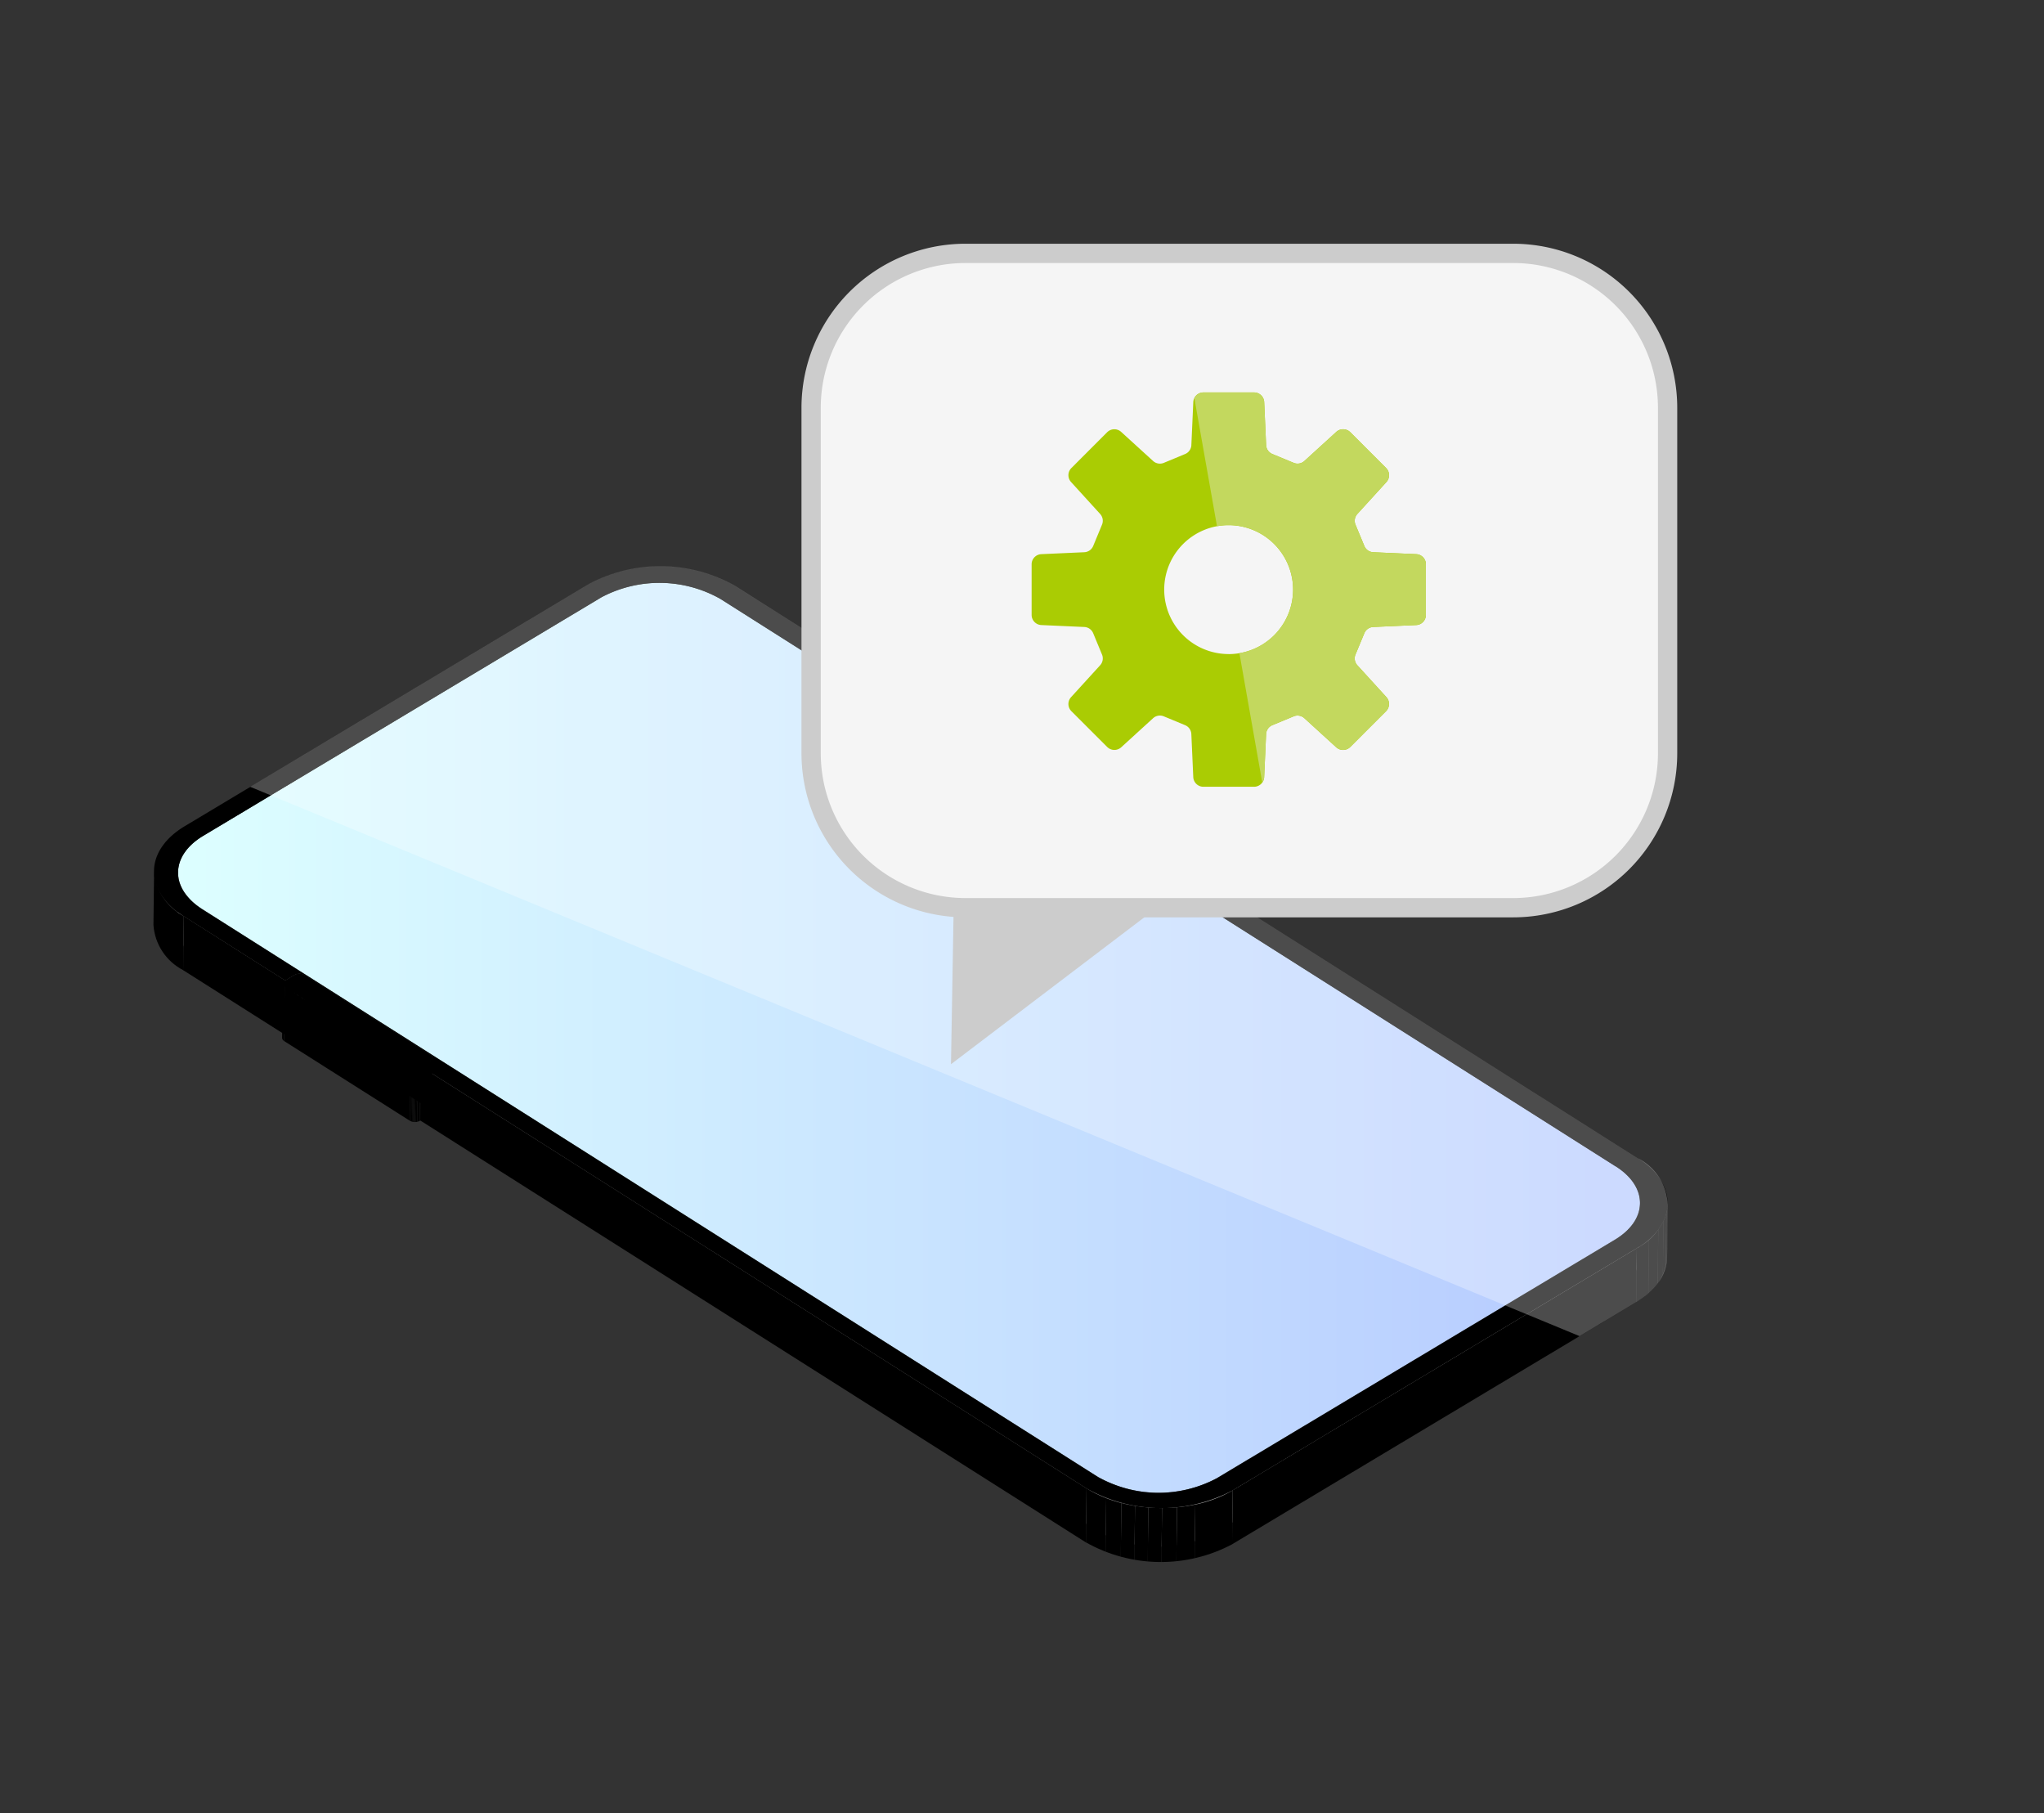
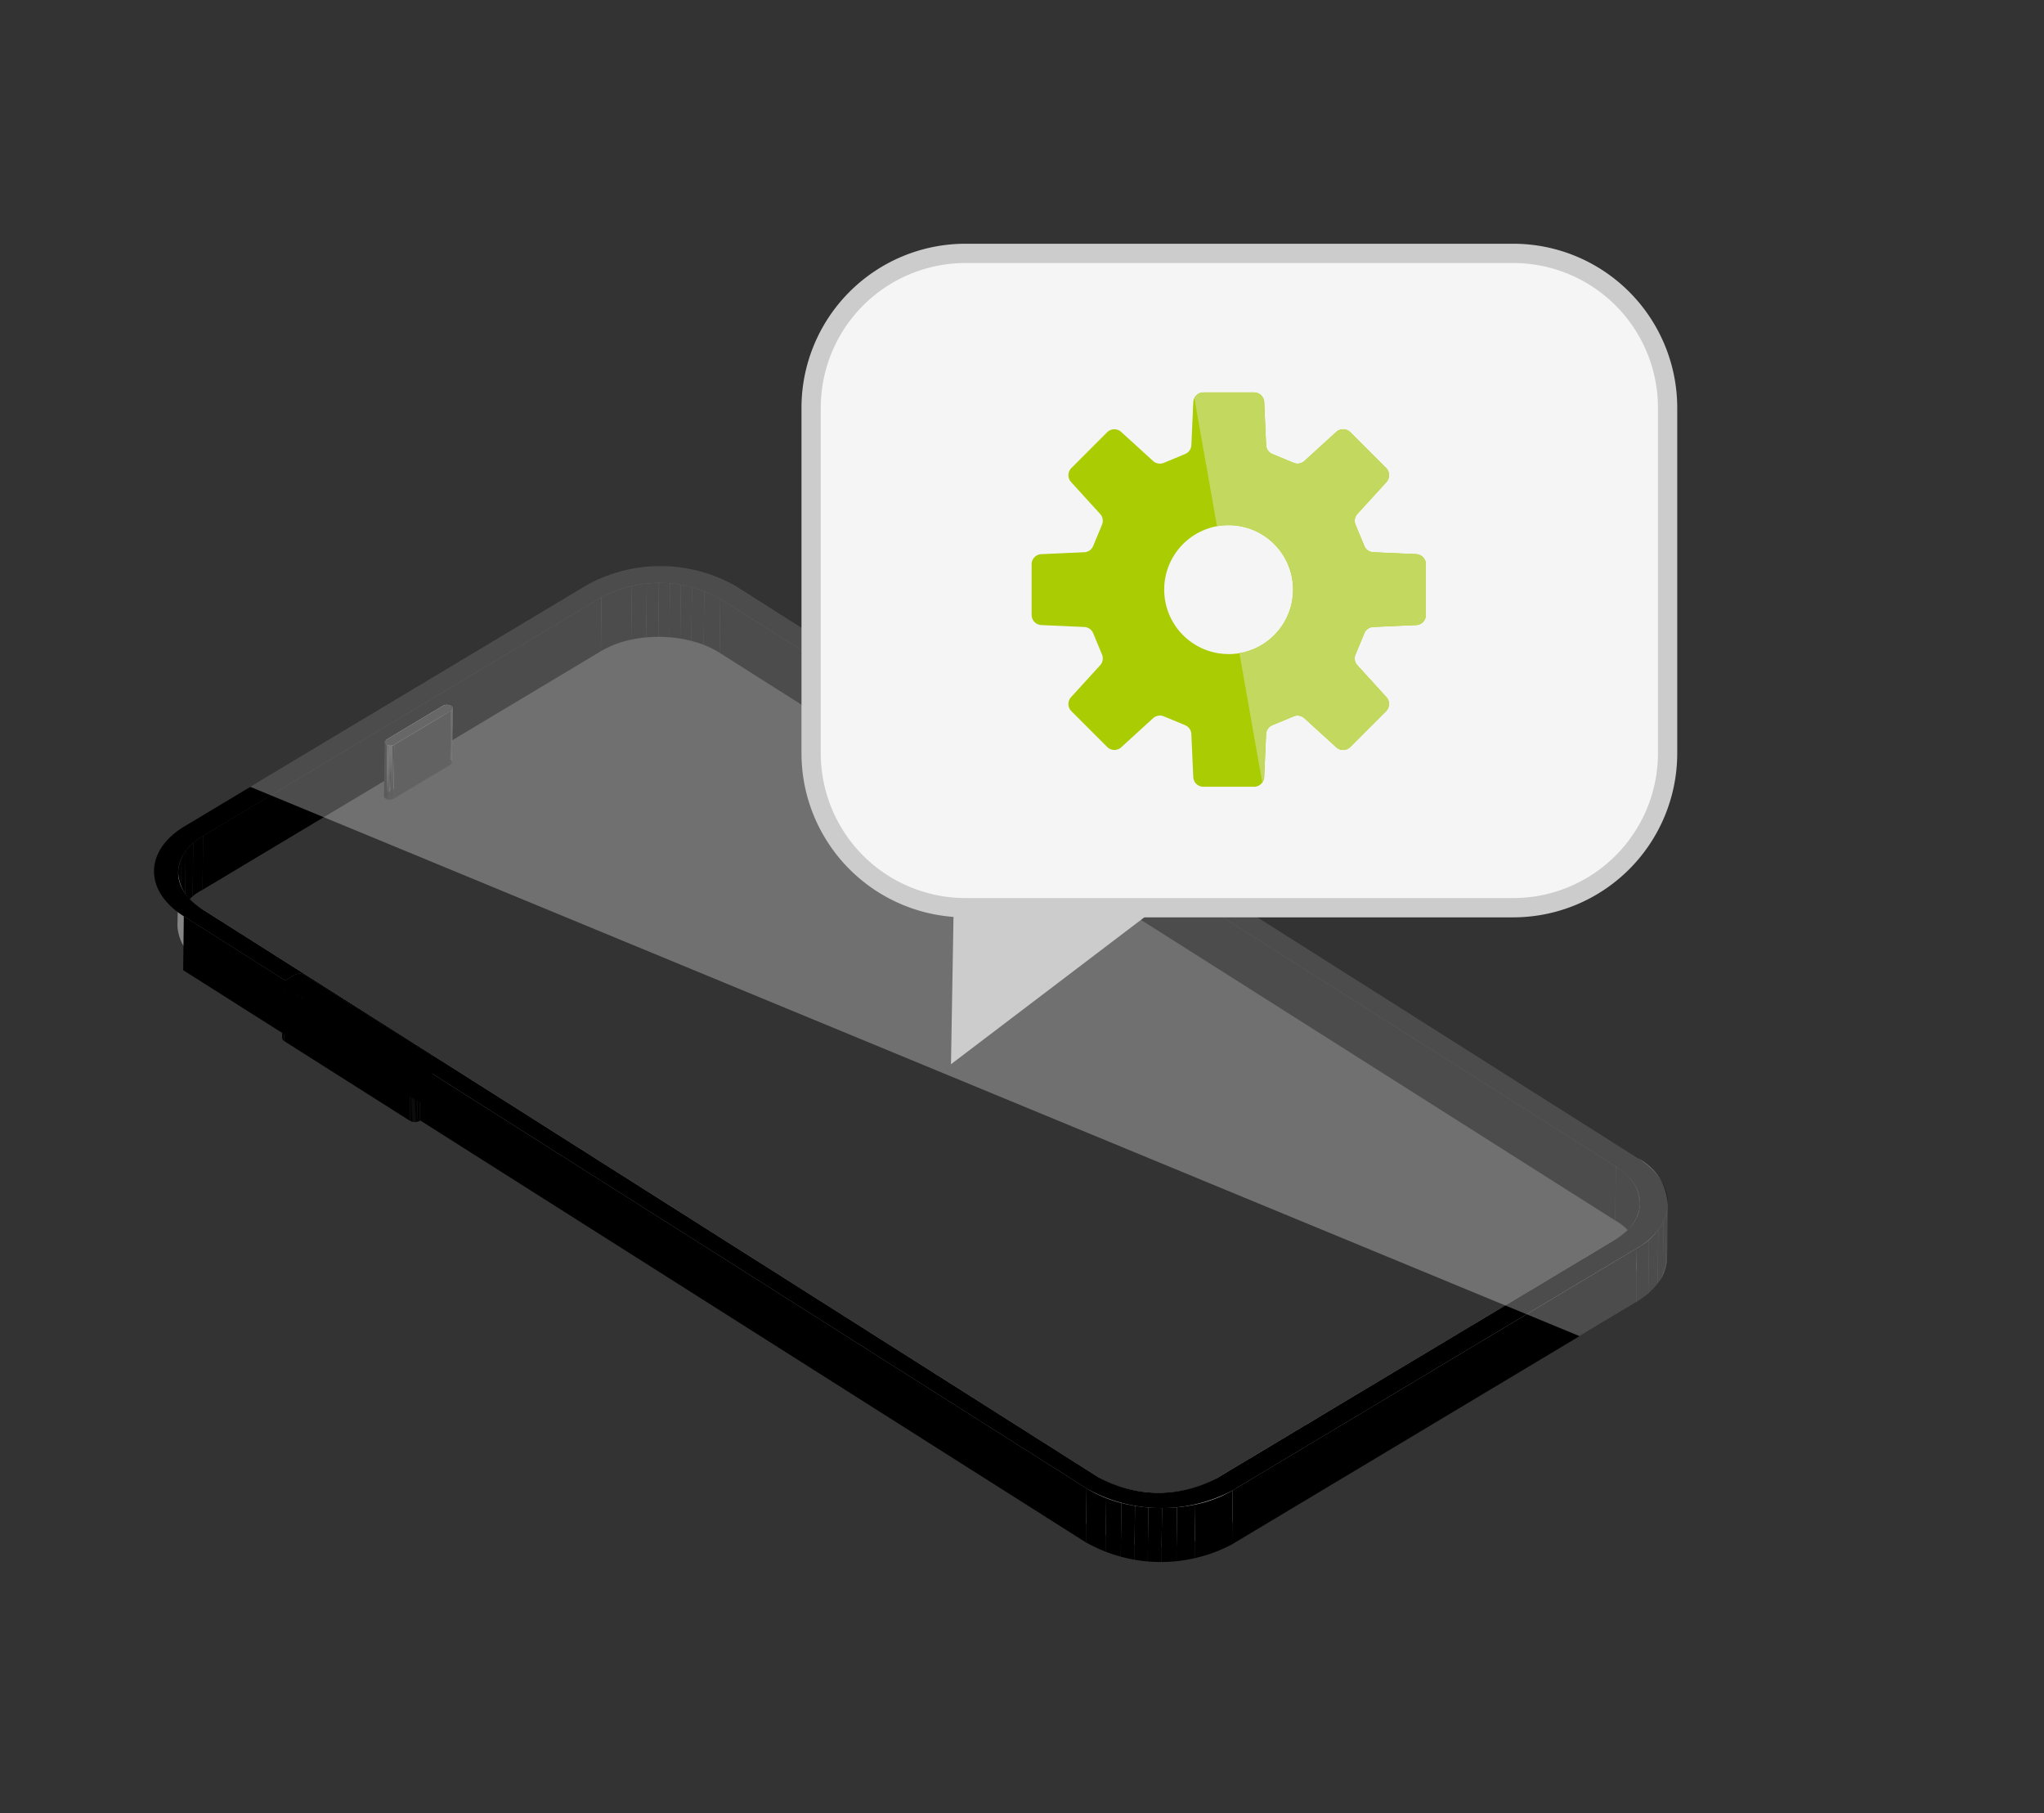
<svg xmlns="http://www.w3.org/2000/svg" width="106" height="94" viewBox="0 0 106 94">
  <rect x="0" y="0" width="106" height="94" fill="#333333" stroke="none" />
  <defs>
    <clipPath id="clip-path">
      <rect id="長方形_83338" data-name="長方形 83338" width="106" height="94" transform="translate(-15644 3593)" fill="#ec1b1b" opacity="0.42" />
    </clipPath>
    <clipPath id="clip-path-2">
      <path id="パス_93311" data-name="パス 93311" d="M302.5,273.467l-.033,2.8a6.428,6.428,0,0,0-6.161-.079l.033-2.8A6.428,6.428,0,0,1,302.5,273.467Z" transform="translate(-296.301 -272.641)" fill="none" />
    </clipPath>
    <clipPath id="clip-path-3">
      <path id="パス_93321" data-name="パス 93321" d="M239.116,319.811a.432.432,0,0,0-.414-.005l.033-2.8a.432.432,0,0,1,.414.005Z" transform="translate(-238.702 -316.958)" fill="none" />
    </clipPath>
    <clipPath id="clip-path-4">
      <path id="パス_93323" data-name="パス 93323" d="M241.6,320.145h0l.033-2.8h0Z" transform="translate(-241.602 -317.347)" fill="none" />
    </clipPath>
    <clipPath id="clip-path-5">
      <path id="パス_93325" data-name="パス 93325" d="M241.695,320.279a.154.154,0,0,0-.083-.128l.033-2.8a.154.154,0,0,1,.083.128Z" transform="translate(-241.612 -317.354)" fill="none" />
    </clipPath>
    <clipPath id="clip-path-6">
      <path id="パス_93332" data-name="パス 93332" d="M241.7,318.249l-.033,2.8a.155.155,0,0,1-.087.126l.033-2.8A.156.156,0,0,0,241.7,318.249Z" transform="translate(-241.582 -318.249)" fill="none" />
    </clipPath>
    <clipPath id="clip-path-7">
      <path id="パス_93339" data-name="パス 93339" d="M431.5,331.836a.19.19,0,0,0-.11.15l.033-2.8a.19.19,0,0,1,.11-.15C431.519,329.878,431.506,331,431.5,331.836Z" transform="translate(-431.386 -329.039)" fill="none" />
    </clipPath>
    <clipPath id="clip-path-8">
      <path id="パス_93341" data-name="パス 93341" d="M431.371,332.858l.033-2.8a.164.164,0,0,0,.089.136l-.033,2.8A.164.164,0,0,1,431.371,332.858Z" transform="translate(-431.371 -330.061)" fill="none" />
    </clipPath>
    <clipPath id="clip-path-9">
      <path id="パス_93352" data-name="パス 93352" d="M217.471,333.346l.033-2.8a.155.155,0,0,0,.084.129.432.432,0,0,0,.414.005l-.033,2.8a.432.432,0,0,1-.414-.005A.155.155,0,0,1,217.471,333.346Z" transform="translate(-217.471 -330.549)" fill="none" />
    </clipPath>
    <clipPath id="clip-path-10">
      <path id="パス_93360" data-name="パス 93360" d="M455.95,342.6l-.033,2.8a.164.164,0,0,1-.092.134l.033-2.8A.164.164,0,0,0,455.95,342.6Z" transform="translate(-455.824 -342.598)" fill="none" />
    </clipPath>
    <clipPath id="clip-path-11">
      <path id="パス_93372" data-name="パス 93372" d="M452.681,343.832l-.033,2.8a.457.457,0,0,1-.437-.006l.033-2.8A.457.457,0,0,0,452.681,343.832Z" transform="translate(-452.211 -343.826)" fill="none" />
    </clipPath>
    <clipPath id="clip-path-12">
      <path id="パス_93379" data-name="パス 93379" d="M142.387,369.307l.033-2.8a2.312,2.312,0,0,1,1.3-1.882l-.033,2.8A2.312,2.312,0,0,0,142.387,369.307Z" transform="translate(-142.387 -364.628)" fill="none" />
    </clipPath>
    <clipPath id="clip-path-13">
      <path id="パス_93381" data-name="パス 93381" d="M142.386,380.617l.033-2.8a2.318,2.318,0,0,0,1.254,1.915l-.033,2.8A2.318,2.318,0,0,1,142.386,380.617Z" transform="translate(-142.386 -377.82)" fill="none" />
    </clipPath>
    <clipPath id="clip-path-14">
      <path id="パス_93383" data-name="パス 93383" d="M133.662,380.084l.033-2.8a2.852,2.852,0,0,0,1.542,2.356l-.033,2.8A2.852,2.852,0,0,1,133.662,380.084Z" transform="translate(-133.662 -377.287)" fill="none" />
    </clipPath>
    <clipPath id="clip-path-15">
      <path id="パス_93387" data-name="パス 93387" d="M234.237,444.36l-.033,2.8a.194.194,0,0,0-.1-.16l.033-2.8A.193.193,0,0,1,234.237,444.36Z" transform="translate(-234.099 -444.2)" fill="none" />
    </clipPath>
    <clipPath id="clip-path-16">
      <path id="パス_93394" data-name="パス 93394" d="M234.218,445.32l-.033,2.8a.192.192,0,0,1-.108.156l.033-2.8A.192.192,0,0,0,234.218,445.32Z" transform="translate(-234.077 -445.32)" fill="none" />
    </clipPath>
    <clipPath id="clip-path-17">
      <path id="パス_93404" data-name="パス 93404" d="M185.31,414.8l-.033,2.8a.535.535,0,0,0-.513-.007l.033-2.8A.534.534,0,0,1,185.31,414.8Z" transform="translate(-184.764 -414.729)" fill="none" />
    </clipPath>
    <clipPath id="clip-path-18">
      <path id="パス_93408" data-name="パス 93408" d="M180.41,421.215l.033-2.8a.193.193,0,0,0,.1.159l-.033,2.8A.193.193,0,0,1,180.41,421.215Z" transform="translate(-180.41 -418.418)" fill="none" />
    </clipPath>
    <clipPath id="clip-path-19">
      <path id="パス_93413" data-name="パス 93413" d="M666.267,488.985a2.617,2.617,0,0,0-1.182-1.408l.033-2.8a2.617,2.617,0,0,1,1.182,1.408Q666.284,487.586,666.267,488.985Z" transform="translate(-665.085 -484.78)" fill="none" />
    </clipPath>
    <clipPath id="clip-path-20">
      <path id="パス_93415" data-name="パス 93415" d="M673.442,497.963a1.705,1.705,0,0,0-.071-.516q.008-.7.017-1.4t.017-1.394a1.7,1.7,0,0,1,.072.516C673.466,496.005,673.452,497.124,673.442,497.963Z" transform="translate(-673.371 -494.65)" fill="none" />
    </clipPath>
    <clipPath id="clip-path-21">
      <path id="パス_93422" data-name="パス 93422" d="M666.1,498.2l-.034,2.8a2.312,2.312,0,0,1-1.3,1.882l.033-2.8A2.312,2.312,0,0,0,666.1,498.2Z" transform="translate(-664.767 -498.204)" fill="none" />
    </clipPath>
    <clipPath id="clip-path-22">
      <path id="パス_93429" data-name="パス 93429" d="M674.335,498.249l-.033,2.8a2.844,2.844,0,0,1-1.6,2.315l.033-2.8A2.844,2.844,0,0,0,674.335,498.249Z" transform="translate(-672.704 -498.249)" fill="none" />
    </clipPath>
    <clipPath id="clip-path-23">
      <path id="パス_93439" data-name="パス 93439" d="M482.962,597.67l-.033,2.8a6.427,6.427,0,0,1-6.161-.079l.033-2.8A6.427,6.427,0,0,0,482.962,597.67Z" transform="translate(-476.768 -597.591)" fill="none" />
    </clipPath>
    <linearGradient id="linear-gradient" y1="0.5" x2="1" y2="0.5" gradientUnits="objectBoundingBox">
      <stop offset="0" stop-color="#dff" />
      <stop offset="1" stop-color="#b5c9ff" />
    </linearGradient>
    <clipPath id="clip-path-24">
      <path id="パス_93453" data-name="パス 93453" d="M227.43,448.53l-.033,2.8a.535.535,0,0,1-.513-.007l.033-2.8A.535.535,0,0,0,227.43,448.53Z" transform="translate(-226.884 -448.523)" fill="none" />
    </clipPath>
    <clipPath id="clip-path-25">
      <path id="パス_93463" data-name="パス 93463" d="M480.275,601.892l-.033,2.8a7.908,7.908,0,0,1-7.58-.1l.033-2.8A7.908,7.908,0,0,0,480.275,601.892Z" transform="translate(-472.661 -601.794)" fill="none" />
    </clipPath>
    <clipPath id="clip-path-26">
      <path id="パス_93471" data-name="パス 93471" d="M210.846,297.3,179.774,277.63a.457.457,0,0,1-.437-.006l-2.884-1.828c-.12-.076-.118-.2.024-.282l-12.447-7.888a7.907,7.907,0,0,0-7.58-.1l-20.956,12.553c-2.108,1.263-2.133,3.354-.055,4.671l5.264,3.336.483-.289a.534.534,0,0,1,.513.006l6.525,4.135a.171.171,0,0,1,0,.316l-.483.289,34.517,21.875a7.908,7.908,0,0,0,7.58.1l-.033,2.8,20.956-12.553c.063-.037.123-.076.182-.115l.058-.04c.039-.026.077-.053.114-.08l.064-.048.1-.075.063-.052.053-.044.033-.031.062-.057.078-.075.057-.058.072-.077.052-.059c.023-.027.044-.053.066-.08l.046-.058.016-.02v0a2.286,2.286,0,0,0,.485-1.345l.033-2.8c0,.024,0,.048,0,.072A2.816,2.816,0,0,0,210.846,297.3Zm.748,4.056-.038.037.038-.037Zm-.564.461h0c.039-.026.077-.053.114-.08h0C211.107,301.761,211.069,301.788,211.031,301.814Zm.18-.13.094-.073h0Zm.157-.125.024-.021-.024.021Zm-.395.294h0c-.059.039-.12.077-.182.115Q210.885,301.912,210.973,301.853Zm1.378-1.843c0-.014.006-.028.009-.041C212.358,299.983,212.354,300,212.352,300.011Zm-.394.912.023-.032Zm.1-.153.018-.028Zm.069-.124c.01-.019.021-.037.03-.056C212.147,300.609,212.136,300.628,212.126,300.647Zm.082-.171c.005-.013.012-.025.017-.038C212.221,300.45,212.214,300.463,212.209,300.476Zm.053-.137c.007-.019.015-.038.021-.056C212.277,300.3,212.269,300.32,212.262,300.339Zm.047-.148c.006-.022.013-.043.019-.065C212.322,300.148,212.315,300.17,212.309,300.191Zm.063-.316c0-.021.006-.043.008-.064C212.378,299.833,212.375,299.854,212.372,299.875Z" transform="translate(-133.897 -266.61)" fill="none" />
    </clipPath>
    <clipPath id="clip-path-27">
      <rect id="長方形_82793" data-name="長方形 82793" width="15.097" height="26.076" transform="matrix(0.985, -0.174, 0.174, 0.985, 0, 2.622)" fill="#c3d85e" />
    </clipPath>
  </defs>
  <g id="icon_shoptodo04" transform="translate(15644 -3593)" clip-path="url(#clip-path)">
    <g id="グループ_134050" data-name="グループ 134050" transform="translate(470 -913)">
      <g id="グループ_133228" data-name="グループ 133228" transform="translate(-5 2)">
        <g id="グループ_133224" data-name="グループ 133224" transform="translate(-16101.043 4533.358)">
          <g id="グループ_133211" data-name="グループ 133211" transform="translate(0 0)">
            <g id="グループ_133207" data-name="グループ 133207">
              <g id="グループ_133206" data-name="グループ 133206" style="isolation: isolate">
                <g id="グループ_133115" data-name="グループ 133115" transform="translate(23.2 0.86)" style="isolation: isolate">
                  <g id="グループ_133114" data-name="グループ 133114" clip-path="url(#clip-path-2)">
                    <g id="グループ_133113" data-name="グループ 133113" transform="translate(0 0)" style="isolation: isolate">
                      <path id="パス_93303" data-name="パス 93303" d="M334.553,275.954l-.033,2.8a4.718,4.718,0,0,0-.828-.413l.033-2.8a4.741,4.741,0,0,1,.828.413" transform="translate(-328.358 -275.127)" />
                      <path id="パス_93304" data-name="パス 93304" d="M329.884,274.315l-.033,2.8a5.778,5.778,0,0,0-.639-.2l.033-2.8a5.773,5.773,0,0,1,.639.2" transform="translate(-324.516 -273.901)" />
                      <path id="パス_93305" data-name="パス 93305" d="M325.789,273.389l-.033,2.8c-.188-.048-.38-.088-.575-.12l.033-2.8c.195.032.387.072.575.12" transform="translate(-321.061 -273.179)" />
                      <path id="パス_93306" data-name="パス 93306" d="M321.838,272.863l-.033,2.8c-.185-.03-.373-.053-.562-.068l.033-2.8q.284.022.562.068" transform="translate(-317.685 -272.773)" />
                      <path id="パス_93307" data-name="パス 93307" d="M317.8,272.663l-.033,2.8c-.192-.015-.386-.023-.579-.022l.033-2.8c.193,0,.387.007.579.022" transform="translate(-314.206 -272.641)" />
                      <path id="パス_93308" data-name="パス 93308" d="M313.435,272.641l-.033,2.8c-.211,0-.421.011-.629.03l.033-2.8c.209-.019.419-.029.63-.03" transform="translate(-310.422 -272.641)" />
                      <path id="パス_93309" data-name="パス 93309" d="M308.169,272.85l-.033,2.8a6.625,6.625,0,0,0-.771.117l.033-2.8a6.629,6.629,0,0,1,.771-.117" transform="translate(-305.786 -272.82)" />
                      <path id="パス_93310" data-name="パス 93310" d="M297.912,273.671l-.033,2.8a5.188,5.188,0,0,0-1.578.6l.033-2.8a5.189,5.189,0,0,1,1.578-.6" transform="translate(-296.301 -273.524)" />
                    </g>
                  </g>
                </g>
                <g id="グループ_133116" data-name="グループ 133116" transform="translate(2.543 1.608)">
                  <path id="パス_93312" data-name="パス 93312" d="M172.18,277.881l-.033,2.8L151.49,293.052l.033-2.8Z" transform="translate(-151.49 -277.881)" />
                </g>
                <g id="グループ_133119" data-name="グループ 133119" transform="translate(14.984 7.182)" style="isolation: isolate">
                  <g id="グループ_133118" data-name="グループ 133118" clip-path="url(#clip-path-3)">
                    <g id="グループ_133117" data-name="グループ 133117" transform="translate(0 0)" style="isolation: isolate">
                      <path id="パス_93313" data-name="パス 93313" d="M241.386,317.309l-.033,2.8a.156.156,0,0,0-.084-.129.325.325,0,0,0-.055-.028l.033-2.8a.313.313,0,0,1,.055.028.155.155,0,0,1,.084.129" transform="translate(-240.855 -317.125)" fill="#858585" />
                      <path id="パス_93314" data-name="パス 93314" d="M240.989,317.071l-.033,2.8-.043-.014.033-2.8.043.014" transform="translate(-240.598 -317.043)" fill="#8a8a8a" />
                      <path id="パス_93315" data-name="パス 93315" d="M240.714,317.009l-.033,2.8-.039-.008.033-2.8.039.008" transform="translate(-240.365 -316.995)" fill="#8f8f8f" />
                      <path id="パス_93316" data-name="パス 93316" d="M240.449,316.974l-.033,2.8-.038,0,.033-2.8.038,0" transform="translate(-240.139 -316.967)" fill="#949494" />
                      <path id="パス_93317" data-name="パス 93317" d="M240.177,316.96l-.033,2.8H240.1l.033-2.8.039,0" transform="translate(-239.905 -316.958)" fill="#999" />
                      <path id="パス_93318" data-name="パス 93318" d="M239.885,316.958l-.033,2.8-.042,0,.033-2.8.042,0" transform="translate(-239.651 -316.958)" fill="#9e9e9e" />
                      <path id="パス_93319" data-name="パス 93319" d="M239.53,316.973l-.033,2.8a.445.445,0,0,0-.052.008l.033-2.8a.405.405,0,0,1,.052-.008" transform="translate(-239.339 -316.971)" fill="#a3a3a3" />
                      <path id="パス_93320" data-name="パス 93320" d="M238.841,317.028l-.033,2.8a.348.348,0,0,0-.106.04l.033-2.8a.351.351,0,0,1,.106-.04" transform="translate(-238.702 -317.018)" fill="#a8a8a8" />
                    </g>
                  </g>
                </g>
                <g id="グループ_133122" data-name="グループ 133122" transform="translate(15.398 7.238)" style="isolation: isolate">
                  <g id="グループ_133121" data-name="グループ 133121" clip-path="url(#clip-path-4)">
                    <g id="グループ_133120" data-name="グループ 133120" transform="translate(-0.055 -0.028)" style="isolation: isolate">
                      <path id="パス_93322" data-name="パス 93322" d="M241.386,317.309l-.033,2.8a.156.156,0,0,0-.084-.129.325.325,0,0,0-.055-.028l.033-2.8a.313.313,0,0,1,.055.028.155.155,0,0,1,.084.129" transform="translate(-241.213 -317.153)" fill="#858585" />
                    </g>
                  </g>
                </g>
                <g id="グループ_133125" data-name="グループ 133125" transform="translate(15.399 7.239)" style="isolation: isolate">
                  <g id="グループ_133124" data-name="グループ 133124" clip-path="url(#clip-path-5)">
                    <g id="グループ_133123" data-name="グループ 133123" transform="translate(-0.057 -0.029)" style="isolation: isolate">
                      <path id="パス_93324" data-name="パス 93324" d="M241.386,317.309l-.033,2.8a.156.156,0,0,0-.084-.129.325.325,0,0,0-.055-.028l.033-2.8a.313.313,0,0,1,.055.028.155.155,0,0,1,.084.129" transform="translate(-241.213 -317.153)" fill="#858585" />
                    </g>
                  </g>
                </g>
                <g id="グループ_133128" data-name="グループ 133128" transform="translate(15.395 7.366)" style="isolation: isolate">
                  <g id="グループ_133127" data-name="グループ 133127" clip-path="url(#clip-path-6)">
                    <g id="グループ_133126" data-name="グループ 133126" style="isolation: isolate">
                      <path id="パス_93326" data-name="パス 93326" d="M242.226,318.249l-.033,2.8v0l.033-2.8v0" transform="translate(-242.106 -318.249)" fill="#181818" />
                      <path id="パス_93327" data-name="パス 93327" d="M242.206,318.266l-.033,2.8a.112.112,0,0,1,0,.024l.033-2.8a.111.111,0,0,0,0-.024" transform="translate(-242.085 -318.264)" fill="#191919" />
                      <path id="パス_93328" data-name="パス 93328" d="M242.153,318.432l-.033,2.8a.123.123,0,0,1-.008.023l.033-2.8a.114.114,0,0,0,.008-.023" transform="translate(-242.036 -318.406)" fill="#1a1a1a" />
                      <path id="パス_93329" data-name="パス 93329" d="M242.056,318.6l-.033,2.8a.154.154,0,0,1-.015.024l.033-2.8a.133.133,0,0,0,.015-.024" transform="translate(-241.947 -318.546)" fill="#1b1b1b" />
                      <path id="パス_93330" data-name="パス 93330" d="M241.883,318.764l-.033,2.8a.185.185,0,0,1-.026.028l.033-2.8a.168.168,0,0,0,.026-.028" transform="translate(-241.789 -318.69)" fill="#1c1c1c" />
                      <path id="パス_93331" data-name="パス 93331" d="M241.65,318.961l-.033,2.8a.241.241,0,0,1-.034.025l.033-2.8a.236.236,0,0,0,.034-.025" transform="translate(-241.582 -318.859)" fill="#1c1c1c" />
                    </g>
                  </g>
                </g>
                <g id="グループ_133131" data-name="グループ 133131" transform="translate(42.47 8.906)" style="isolation: isolate">
                  <g id="グループ_133130" data-name="グループ 133130" clip-path="url(#clip-path-7)">
                    <g id="グループ_133129" data-name="グループ 133129" style="isolation: isolate">
                      <path id="パス_93333" data-name="パス 93333" d="M431.908,329.039l-.033,2.8a.332.332,0,0,0-.047.034l.033-2.8a.343.343,0,0,1,.047-.034" transform="translate(-431.765 -329.039)" />
                      <path id="パス_93334" data-name="パス 93334" d="M431.662,329.275l-.033,2.8a.226.226,0,0,0-.033.035l.033-2.8a.234.234,0,0,1,.033-.035" transform="translate(-431.565 -329.241)" />
                      <path id="パス_93335" data-name="パス 93335" d="M431.526,329.523l-.033,2.8a.168.168,0,0,0-.017.028l.033-2.8a.165.165,0,0,1,.017-.028" transform="translate(-431.463 -329.454)" />
                      <path id="パス_93336" data-name="パス 93336" d="M431.454,329.719l-.033,2.8a.127.127,0,0,0-.009.026l.033-2.8a.143.143,0,0,1,.009-.025" transform="translate(-431.408 -329.622)" />
                      <path id="パス_93337" data-name="パス 93337" d="M431.424,329.9l-.033,2.8a.111.111,0,0,0,0,.025l.033-2.8a.132.132,0,0,1,0-.025" transform="translate(-431.387 -329.775)" />
                      <path id="パス_93338" data-name="パス 93338" d="M431.419,330.073l-.033,2.8v0l.033-2.8v0" transform="translate(-431.386 -329.926)" />
                    </g>
                  </g>
                </g>
                <g id="グループ_133134" data-name="グループ 133134" transform="translate(42.468 9.051)" style="isolation: isolate">
                  <g id="グループ_133133" data-name="グループ 133133" clip-path="url(#clip-path-8)">
                    <g id="グループ_133132" data-name="グループ 133132" style="isolation: isolate">
                      <path id="パス_93340" data-name="パス 93340" d="M431.493,330.2l-.033,2.8a.164.164,0,0,1-.089-.136l.033-2.8a.164.164,0,0,0,.089.136" transform="translate(-431.371 -330.061)" />
                    </g>
                  </g>
                </g>
                <g id="グループ_133135" data-name="グループ 133135" transform="translate(12.042 7.232)">
                  <path id="パス_93342" data-name="パス 93342" d="M221.056,317.31l-.033,2.8-2.942,1.762.033-2.8Z" transform="translate(-218.081 -317.31)" fill="#b8b8b8" />
                </g>
                <g id="グループ_133136" data-name="グループ 133136" transform="translate(12.453 7.493)">
                  <path id="パス_93343" data-name="パス 93343" d="M223.936,319.135l-.033,2.8-2.942,1.762.033-2.8Z" transform="translate(-220.961 -319.135)" fill="#1f1f1f" />
                </g>
                <g id="グループ_133139" data-name="グループ 133139" transform="translate(11.955 9.121)" style="isolation: isolate">
                  <g id="グループ_133138" data-name="グループ 133138" clip-path="url(#clip-path-9)">
                    <g id="グループ_133137" data-name="グループ 133137" style="isolation: isolate">
                      <path id="パス_93344" data-name="パス 93344" d="M220.357,331.488l-.033,2.8a.347.347,0,0,1-.106.04l.033-2.8a.352.352,0,0,0,.106-.04" transform="translate(-219.826 -331.354)" fill="#1c1c1c" />
                      <path id="パス_93345" data-name="パス 93345" d="M219.94,331.77l-.033,2.8a.469.469,0,0,1-.052.008l.033-2.8a.412.412,0,0,0,.052-.008" transform="translate(-219.515 -331.596)" fill="#1c1c1c" />
                      <path id="パス_93346" data-name="パス 93346" d="M219.635,331.825l-.033,2.8-.042,0,.033-2.8.042,0" transform="translate(-219.261 -331.643)" fill="#1b1b1b" />
                      <path id="パス_93347" data-name="パス 93347" d="M219.358,331.83l-.033,2.8-.039,0,.033-2.8h.039" transform="translate(-219.027 -331.646)" fill="#1a1a1a" />
                      <path id="パス_93348" data-name="パス 93348" d="M219.093,331.8l-.033,2.8-.038,0,.033-2.8.038,0" transform="translate(-218.801 -331.619)" fill="#191919" />
                      <path id="パス_93349" data-name="パス 93349" d="M218.823,331.749l-.033,2.8-.039-.008.033-2.8.039.008" transform="translate(-218.568 -331.571)" fill="#181818" />
                      <path id="パス_93350" data-name="パス 93350" d="M218.526,331.659l-.033,2.8-.043-.014.033-2.8.043.014" transform="translate(-218.31 -331.489)" fill="#171717" />
                      <path id="パス_93351" data-name="パス 93351" d="M217.644,330.705l-.033,2.8a.325.325,0,0,1-.055-.028.155.155,0,0,1-.084-.129l.033-2.8a.155.155,0,0,0,.084.129.32.32,0,0,0,.056.028" transform="translate(-217.471 -330.549)" fill="#161616" />
                    </g>
                  </g>
                </g>
                <g id="グループ_133140" data-name="グループ 133140" transform="translate(11.989 7.182)">
                  <path id="パス_93353" data-name="パス 93353" d="M220.733,317.009a.432.432,0,0,1,.414.005.138.138,0,0,1,0,.255l-2.942,1.762a.432.432,0,0,1-.414-.005.138.138,0,0,1,0-.255Z" transform="translate(-217.705 -316.959)" fill="#272727" />
                </g>
                <g id="グループ_133143" data-name="グループ 133143" transform="translate(45.956 10.84)" style="isolation: isolate">
                  <g id="グループ_133142" data-name="グループ 133142" clip-path="url(#clip-path-10)">
                    <g id="グループ_133141" data-name="グループ 133141" style="isolation: isolate">
                      <path id="パス_93354" data-name="パス 93354" d="M456.5,342.6l-.033,2.8v0l.033-2.8v0" transform="translate(-456.379 -342.598)" />
                      <path id="パス_93355" data-name="パス 93355" d="M456.484,342.616l-.033,2.8a.123.123,0,0,1,0,.025l.033-2.8a.114.114,0,0,0,0-.025" transform="translate(-456.358 -342.613)" />
                      <path id="パス_93356" data-name="パス 93356" d="M456.426,342.791l-.033,2.8a.138.138,0,0,1-.009.025l.033-2.8a.126.126,0,0,0,.009-.025" transform="translate(-456.304 -342.763)" />
                      <path id="パス_93357" data-name="パス 93357" d="M456.324,342.964l-.033,2.8a.148.148,0,0,1-.016.026l.033-2.8a.152.152,0,0,0,.016-.026" transform="translate(-456.211 -342.912)" />
                      <path id="パス_93358" data-name="パス 93358" d="M456.14,343.144l-.033,2.8a.192.192,0,0,1-.028.03l.033-2.8a.2.2,0,0,0,.028-.03" transform="translate(-456.043 -343.066)" />
                      <path id="パス_93359" data-name="パス 93359" d="M455.894,343.353l-.033,2.8a.243.243,0,0,1-.036.026l.033-2.8a.251.251,0,0,0,.036-.026" transform="translate(-455.824 -343.245)" />
                    </g>
                  </g>
                </g>
                <g id="グループ_133144" data-name="グループ 133144" transform="translate(45.898 10.974)">
                  <path id="パス_93361" data-name="パス 93361" d="M455.509,343.536l-.033,2.8-.058.035.033-2.8Z" transform="translate(-455.418 -343.536)" />
                </g>
                <g id="グループ_133145" data-name="グループ 133145" transform="translate(45.878 11.008)">
                  <path id="パス_93362" data-name="パス 93362" d="M455.329,343.78l-.033,2.8-.02.012.033-2.8Z" transform="translate(-455.275 -343.78)" />
                </g>
                <g id="グループ_133146" data-name="グループ 133146" transform="translate(42.557 9.187)">
                  <path id="パス_93363" data-name="パス 93363" d="M434.911,332.841l-.033,2.8-2.884-1.828.033-2.8Z" transform="translate(-431.994 -331.013)" />
                </g>
                <g id="グループ_133149" data-name="グループ 133149" transform="translate(45.441 11.015)" style="isolation: isolate">
                  <g id="グループ_133148" data-name="グループ 133148" clip-path="url(#clip-path-11)">
                    <g id="グループ_133147" data-name="グループ 133147" style="isolation: isolate">
                      <path id="パス_93364" data-name="パス 93364" d="M454.637,343.865l-.033,2.8a.37.37,0,0,1-.112.042l.033-2.8a.365.365,0,0,0,.112-.043" transform="translate(-454.167 -343.859)" />
                      <path id="パス_93365" data-name="パス 93365" d="M454.2,344.163l-.033,2.8a.461.461,0,0,1-.055.008l.033-2.8a.462.462,0,0,0,.055-.008" transform="translate(-453.837 -344.115)" />
                      <path id="パス_93366" data-name="パス 93366" d="M453.872,344.221l-.033,2.8-.045,0,.033-2.8.045,0" transform="translate(-453.568 -344.165)" />
                      <path id="パス_93367" data-name="パス 93367" d="M453.58,344.227l-.033,2.8-.041,0,.033-2.8.041,0" transform="translate(-453.32 -344.168)" />
                      <path id="パス_93368" data-name="パス 93368" d="M453.3,344.2l-.033,2.8-.04,0,.033-2.8.04,0" transform="translate(-453.08 -344.14)" />
                      <path id="パス_93369" data-name="パス 93369" d="M453.013,344.141l-.033,2.8-.041-.009.033-2.8.041.009" transform="translate(-452.835 -344.088)" />
                      <path id="パス_93370" data-name="パス 93370" d="M452.7,344.045l-.033,2.8-.045-.014.033-2.8a.4.4,0,0,0,.045.015" transform="translate(-452.562 -344.001)" />
                      <path id="パス_93371" data-name="パス 93371" d="M452.3,343.855l-.033,2.8a.339.339,0,0,1-.059-.029l.033-2.8a.33.33,0,0,0,.058.029" transform="translate(-452.211 -343.826)" />
                    </g>
                  </g>
                </g>
                <g id="グループ_133152" data-name="グループ 133152" transform="translate(1.245 13.982)" style="isolation: isolate">
                  <g id="グループ_133151" data-name="グループ 133151" clip-path="url(#clip-path-12)">
                    <g id="グループ_133150" data-name="グループ 133150" style="isolation: isolate">
                      <path id="パス_93373" data-name="パス 93373" d="M148.446,364.628l-.033,2.8a3.576,3.576,0,0,0-.512.368l.033-2.8a3.585,3.585,0,0,1,.512-.368" transform="translate(-147.114 -364.628)" />
                      <path id="パス_93374" data-name="パス 93374" d="M145.576,367.21l-.033,2.8a2.7,2.7,0,0,0-.392.419l.033-2.8a2.689,2.689,0,0,1,.392-.419" transform="translate(-144.756 -366.842)" />
                      <path id="パス_93375" data-name="パス 93375" d="M143.866,370.145l-.033,2.8a2.152,2.152,0,0,0-.219.361l.033-2.8a2.139,2.139,0,0,1,.219-.361" transform="translate(-143.439 -369.358)" />
                      <path id="パス_93376" data-name="パス 93376" d="M142.9,372.673l-.033,2.8a1.834,1.834,0,0,0-.125.346l.033-2.8a1.832,1.832,0,0,1,.125-.346" transform="translate(-142.69 -371.525)" />
                      <path id="パス_93377" data-name="パス 93377" d="M142.476,375.1l-.033,2.8a1.7,1.7,0,0,0-.049.351l.033-2.8a1.687,1.687,0,0,1,.049-.351" transform="translate(-142.392 -373.604)" />
                      <path id="パス_93378" data-name="パス 93378" d="M142.421,377.559l-.033,2.8c0,.012,0,.025,0,.037l.033-2.8c0-.012,0-.025,0-.037" transform="translate(-142.387 -375.714)" />
                    </g>
                  </g>
                </g>
                <g id="グループ_133155" data-name="グループ 133155" transform="translate(1.245 15.864)" style="isolation: isolate">
                  <g id="グループ_133154" data-name="グループ 133154" clip-path="url(#clip-path-13)">
                    <g id="グループ_133153" data-name="グループ 133153" style="isolation: isolate">
                      <path id="パス_93380" data-name="パス 93380" d="M143.673,379.735l-.033,2.8a2.318,2.318,0,0,1-1.254-1.915l.033-2.8a2.318,2.318,0,0,0,1.254,1.915" transform="translate(-142.386 -377.82)" fill="#858585" />
                    </g>
                  </g>
                </g>
                <g id="グループ_133158" data-name="グループ 133158" transform="translate(0 15.788)" style="isolation: isolate">
                  <g id="グループ_133157" data-name="グループ 133157" clip-path="url(#clip-path-14)">
                    <g id="グループ_133156" data-name="グループ 133156" style="isolation: isolate">
-                       <path id="パス_93382" data-name="パス 93382" d="M135.238,379.643l-.033,2.8a2.852,2.852,0,0,1-1.542-2.356l.033-2.8a2.852,2.852,0,0,0,1.542,2.356" transform="translate(-133.662 -377.287)" />
-                     </g>
+                       </g>
                  </g>
                </g>
                <g id="グループ_133159" data-name="グループ 133159" transform="translate(2.498 17.779)">
                  <path id="パス_93384" data-name="パス 93384" d="M197.655,420.68l-.033,2.8-46.446-29.435.033-2.8Z" transform="translate(-151.176 -391.244)" fill="#888" />
                </g>
                <g id="グループ_133160" data-name="グループ 133160" transform="translate(7.802 21.198)">
                  <path id="パス_93385" data-name="パス 93385" d="M194.916,419.346l-.033,2.8-6.525-4.135.033-2.8Z" transform="translate(-188.358 -415.211)" />
                </g>
                <g id="グループ_133163" data-name="グループ 133163" transform="translate(14.327 25.333)" style="isolation: isolate">
                  <g id="グループ_133162" data-name="グループ 133162" clip-path="url(#clip-path-15)">
                    <g id="グループ_133161" data-name="グループ 133161" style="isolation: isolate">
                      <path id="パス_93386" data-name="パス 93386" d="M234.237,444.36l-.033,2.8a.194.194,0,0,0-.1-.16l.033-2.8a.193.193,0,0,1,.1.16" transform="translate(-234.099 -444.2)" />
                    </g>
                  </g>
                </g>
                <g id="グループ_133166" data-name="グループ 133166" transform="translate(14.324 25.493)" style="isolation: isolate">
                  <g id="グループ_133165" data-name="グループ 133165" clip-path="url(#clip-path-16)">
                    <g id="グループ_133164" data-name="グループ 133164" style="isolation: isolate">
                      <path id="パス_93388" data-name="パス 93388" d="M234.866,445.32l-.033,2.8v0l.033-2.8v0" transform="translate(-234.725 -445.32)" />
                      <path id="パス_93389" data-name="パス 93389" d="M234.842,445.342l-.033,2.8a.138.138,0,0,1,0,.029l.033-2.8a.146.146,0,0,0,0-.029" transform="translate(-234.7 -445.339)" />
                      <path id="パス_93390" data-name="パス 93390" d="M234.775,445.547l-.033,2.8a.149.149,0,0,1-.01.029l.033-2.8a.151.151,0,0,0,.01-.029" transform="translate(-234.638 -445.515)" />
                      <path id="パス_93391" data-name="パス 93391" d="M234.655,445.749l-.033,2.8a.172.172,0,0,1-.018.03l.033-2.8a.185.185,0,0,0,.018-.03" transform="translate(-234.529 -445.688)" />
                      <path id="パス_93392" data-name="パス 93392" d="M234.441,445.959l-.033,2.8a.222.222,0,0,1-.033.035l.033-2.8a.233.233,0,0,0,.033-.035" transform="translate(-234.332 -445.868)" />
                      <path id="パス_93393" data-name="パス 93393" d="M234.153,446.2l-.033,2.8a.294.294,0,0,1-.043.031l.033-2.8a.3.3,0,0,0,.042-.031" transform="translate(-234.077 -446.076)" />
                    </g>
                  </g>
                </g>
                <g id="グループ_133167" data-name="グループ 133167" transform="translate(13.841 25.649)">
                  <path id="パス_93395" data-name="パス 93395" d="M231.209,446.417l-.033,2.8-.483.289.033-2.8Z" transform="translate(-230.693 -446.417)" />
                </g>
                <g id="グループ_133170" data-name="グループ 133170" transform="translate(7.29 21.129)" style="isolation: isolate">
                  <g id="グループ_133169" data-name="グループ 133169" clip-path="url(#clip-path-17)">
                    <g id="グループ_133168" data-name="グループ 133168" transform="translate(0 0)" style="isolation: isolate">
                      <path id="パス_93396" data-name="パス 93396" d="M187.976,415l-.033,2.8a.386.386,0,0,0-.069-.034l.033-2.8a.4.4,0,0,1,.069.034" transform="translate(-187.43 -414.936)" />
                      <path id="パス_93397" data-name="パス 93397" d="M187.588,414.868l-.033,2.8a.467.467,0,0,0-.053-.017l.033-2.8a.5.5,0,0,1,.053.017" transform="translate(-187.111 -414.834)" />
                      <path id="パス_93398" data-name="パス 93398" d="M187.248,414.791l-.033,2.8-.048-.01.033-2.8.048.01" transform="translate(-186.824 -414.774)" />
                      <path id="パス_93399" data-name="パス 93399" d="M186.92,414.748l-.033,2.8-.047-.006.033-2.8.047.006" transform="translate(-186.544 -414.74)" />
                      <path id="パス_93400" data-name="パス 93400" d="M186.584,414.731l-.033,2.8-.048,0,.033-2.8.048,0" transform="translate(-186.255 -414.729)" />
                      <path id="パス_93401" data-name="パス 93401" d="M186.222,414.729l-.033,2.8-.052,0,.033-2.8.052,0" transform="translate(-185.94 -414.729)" />
                      <path id="パス_93402" data-name="パス 93402" d="M185.784,414.746l-.033,2.8a.564.564,0,0,0-.064.01l.033-2.8a.572.572,0,0,1,.064-.01" transform="translate(-185.554 -414.743)" />
                      <path id="パス_93403" data-name="パス 93403" d="M184.929,414.815l-.033,2.8a.435.435,0,0,0-.132.05l.033-2.8a.428.428,0,0,1,.132-.05" transform="translate(-184.764 -414.803)" />
                    </g>
                  </g>
                </g>
                <g id="グループ_133171" data-name="グループ 133171" transform="translate(6.807 21.191)">
                  <path id="パス_93405" data-name="パス 93405" d="M181.9,415.166l-.033,2.8-.483.289.033-2.8Z" transform="translate(-181.38 -415.166)" />
                </g>
                <g id="グループ_133172" data-name="グループ 133172" transform="translate(1.542 18.144)">
                  <path id="パス_93406" data-name="パス 93406" d="M149.773,397.14l-.033,2.8-5.265-3.336.033-2.8Z" transform="translate(-144.475 -393.804)" />
                </g>
                <g id="グループ_133175" data-name="グループ 133175" transform="translate(6.669 21.655)" style="isolation: isolate">
                  <g id="グループ_133174" data-name="グループ 133174" clip-path="url(#clip-path-18)">
                    <g id="グループ_133173" data-name="グループ 133173" style="isolation: isolate">
                      <path id="パス_93407" data-name="パス 93407" d="M180.548,418.577l-.033,2.8a.193.193,0,0,1-.1-.159l.033-2.8a.193.193,0,0,0,.1.159" transform="translate(-180.41 -418.418)" />
                    </g>
                  </g>
                </g>
                <g id="グループ_133176" data-name="グループ 133176" transform="translate(13.841 25.939)">
                  <path id="パス_93409" data-name="パス 93409" d="M265.242,470.319l-.033,2.8-34.517-21.875.033-2.8Z" transform="translate(-230.692 -448.444)" />
                </g>
                <g id="グループ_133177" data-name="グループ 133177" transform="translate(6.702 21.129)">
                  <path id="パス_93410" data-name="パス 93410" d="M181.265,414.791a.535.535,0,0,1,.513.007l6.525,4.135a.171.171,0,0,1,0,.316l-.483.289-.03.018a.535.535,0,0,1-.513-.007l-6.525-4.135a.17.17,0,0,1,0-.316l.03-.018Z" transform="translate(-180.644 -414.729)" />
                </g>
                <g id="グループ_133178" data-name="グループ 133178" transform="translate(29.362 1.687)">
                  <path id="パス_93411" data-name="パス 93411" d="M385.972,307.87l-.033,2.8-46.446-29.435.033-2.8Z" transform="translate(-339.493 -278.434)" />
                </g>
                <g id="グループ_133181" data-name="グループ 133181" transform="translate(75.807 31.122)" style="isolation: isolate">
                  <g id="グループ_133180" data-name="グループ 133180" clip-path="url(#clip-path-19)">
                    <g id="グループ_133179" data-name="グループ 133179" style="isolation: isolate">
                      <path id="パス_93412" data-name="パス 93412" d="M666.372,486.7l-.033,2.8a2.318,2.318,0,0,0-1.254-1.915l.033-2.8a2.318,2.318,0,0,1,1.254,1.915" transform="translate(-665.085 -484.78)" />
                    </g>
                  </g>
                </g>
                <g id="グループ_133184" data-name="グループ 133184" transform="translate(76.989 32.53)" style="isolation: isolate">
                  <g id="グループ_133183" data-name="グループ 133183" clip-path="url(#clip-path-20)">
                    <g id="グループ_133182" data-name="グループ 133182" transform="translate(-1.182 -1.408)" style="isolation: isolate">
                      <path id="パス_93414" data-name="パス 93414" d="M666.372,486.7l-.033,2.8a2.318,2.318,0,0,0-1.254-1.915l.033-2.8a2.318,2.318,0,0,1,1.254,1.915" transform="translate(-665.085 -484.78)" />
                    </g>
                  </g>
                </g>
                <g id="グループ_133187" data-name="グループ 133187" transform="translate(75.762 33.037)" style="isolation: isolate">
                  <g id="グループ_133186" data-name="グループ 133186" clip-path="url(#clip-path-21)">
                    <g id="グループ_133185" data-name="グループ 133185" style="isolation: isolate">
                      <path id="パス_93416" data-name="パス 93416" d="M673.9,498.2l-.033,2.8c0,.012,0,.025,0,.037l.033-2.8c0-.012,0-.025,0-.037" transform="translate(-672.568 -498.204)" fill="#8f8f8f" />
                      <path id="パス_93417" data-name="パス 93417" d="M673.6,498.464l-.033,2.8a1.684,1.684,0,0,1-.049.351l.033-2.8a1.7,1.7,0,0,0,.049-.351" transform="translate(-672.271 -498.427)" fill="#949494" />
                      <path id="パス_93418" data-name="パス 93418" d="M672.8,500.925l-.033,2.8a1.85,1.85,0,0,1-.125.346l.033-2.8a1.851,1.851,0,0,0,.125-.346" transform="translate(-671.521 -500.537)" fill="#999" />
                      <path id="パス_93419" data-name="パス 93419" d="M671.361,503.352l-.033,2.8a2.154,2.154,0,0,1-.219.361l.033-2.8a2.136,2.136,0,0,0,.219-.361" transform="translate(-670.204 -502.618)" fill="#9e9e9e" />
                      <path id="パス_93420" data-name="パス 93420" d="M668.783,505.88l-.033,2.8a2.706,2.706,0,0,1-.393.419l.033-2.8a2.692,2.692,0,0,0,.393-.419" transform="translate(-667.845 -504.785)" fill="#a3a3a3" />
                      <path id="パス_93421" data-name="パス 93421" d="M665.312,508.816l-.033,2.8a3.593,3.593,0,0,1-.512.368l.033-2.8a3.579,3.579,0,0,0,.512-.368" transform="translate(-664.767 -507.302)" fill="#a8a8a8" />
                    </g>
                  </g>
                </g>
                <g id="グループ_133190" data-name="グループ 133190" transform="translate(76.894 33.043)" style="isolation: isolate">
                  <g id="グループ_133189" data-name="グループ 133189" clip-path="url(#clip-path-22)">
                    <g id="グループ_133188" data-name="グループ 133188" style="isolation: isolate">
                      <path id="パス_93423" data-name="パス 93423" d="M683.93,498.249l-.033,2.8c0,.015,0,.03,0,.046l.033-2.8c0-.015,0-.03,0-.046" transform="translate(-682.299 -498.249)" />
                      <path id="パス_93424" data-name="パス 93424" d="M683.564,498.569l-.033,2.8a2.092,2.092,0,0,1-.061.432l.033-2.8a2.092,2.092,0,0,0,.061-.432" transform="translate(-681.934 -498.523)" />
                      <path id="パス_93425" data-name="パス 93425" d="M682.581,501.6l-.033,2.8a2.254,2.254,0,0,1-.154.426l.033-2.8a2.262,2.262,0,0,0,.154-.426" transform="translate(-681.012 -501.119)" />
                      <path id="パス_93426" data-name="パス 93426" d="M680.808,504.581l-.033,2.8a2.636,2.636,0,0,1-.269.444l.033-2.8a2.647,2.647,0,0,0,.27-.444" transform="translate(-679.392 -503.678)" />
                      <path id="パス_93427" data-name="パス 93427" d="M677.636,507.691l-.033,2.8a3.319,3.319,0,0,1-.483.515l.033-2.8a3.324,3.324,0,0,0,.483-.515" transform="translate(-676.49 -506.344)" />
                      <path id="パス_93428" data-name="パス 93428" d="M673.367,511.3l-.033,2.8a4.426,4.426,0,0,1-.63.453l.033-2.8a4.4,4.4,0,0,0,.63-.453" transform="translate(-672.704 -509.44)" />
                    </g>
                  </g>
                </g>
                <g id="グループ_133191" data-name="グループ 133191" transform="translate(55.105 34.919)">
                  <path id="パス_93430" data-name="パス 93430" d="M540.647,511.4l-.033,2.8L519.957,526.57l.033-2.8Z" transform="translate(-519.957 -511.399)" fill="#b8b8b8" />
                </g>
                <g id="グループ_133194" data-name="グループ 133194" transform="translate(48.944 47.214)" style="isolation: isolate">
                  <g id="グループ_133193" data-name="グループ 133193" clip-path="url(#clip-path-23)">
                    <g id="グループ_133192" data-name="グループ 133192" style="isolation: isolate">
                      <path id="パス_93431" data-name="パス 93431" d="M510.507,598.146l-.033,2.8a5.192,5.192,0,0,1-1.578.6l.033-2.8a5.188,5.188,0,0,0,1.578-.6" transform="translate(-504.313 -598.067)" fill="#a8a8a8" />
                      <path id="パス_93432" data-name="パス 93432" d="M504.294,602.355l-.033,2.8a6.618,6.618,0,0,1-.771.117l.033-2.8a6.619,6.619,0,0,0,.771-.117" transform="translate(-499.677 -601.675)" fill="#a3a3a3" />
                      <path id="パス_93433" data-name="パス 93433" d="M499.74,603.176l-.033,2.8c-.208.019-.419.029-.629.03l.033-2.8c.211,0,.421-.011.63-.03" transform="translate(-495.895 -602.379)" fill="#9e9e9e" />
                      <path id="パス_93434" data-name="パス 93434" d="M495.632,603.253l-.033,2.8c-.193,0-.387-.007-.579-.022l.033-2.8c.192.015.385.023.579.022" transform="translate(-492.416 -602.427)" fill="#999" />
                      <path id="パス_93435" data-name="パス 93435" d="M491.677,602.825l-.033,2.8c-.189-.015-.377-.037-.562-.068l.033-2.8c.185.03.373.053.562.068" transform="translate(-489.04 -602.02)" fill="#949494" />
                      <path id="パス_93436" data-name="パス 93436" d="M487.66,602.035l-.033,2.8c-.195-.032-.387-.072-.575-.12l.033-2.8c.188.049.38.089.575.12" transform="translate(-485.585 -601.298)" fill="#8f8f8f" />
                      <path id="パス_93437" data-name="パス 93437" d="M483.243,600.688l-.033,2.8a5.751,5.751,0,0,1-.639-.2l.033-2.8a5.755,5.755,0,0,0,.639.2" transform="translate(-481.742 -600.071)" fill="#8a8a8a" />
                      <path id="パス_93438" data-name="パス 93438" d="M477.629,598l-.033,2.8a4.731,4.731,0,0,1-.828-.413l.033-2.8a4.731,4.731,0,0,0,.828.413" transform="translate(-476.768 -597.591)" fill="#858585" />
                    </g>
                  </g>
                </g>
-                 <path id="パス_93440" data-name="パス 93440" d="M164.576,273.388a6.428,6.428,0,0,1,6.161.079L217.183,302.9c1.689,1.07,1.668,2.77-.046,3.8L196.48,319.074a6.427,6.427,0,0,1-6.161-.079l-46.446-29.435c-1.689-1.07-1.669-2.77.045-3.8Z" transform="translate(-141.342 -271.78)" fill="url(#linear-gradient)" />
                <g id="グループ_133195" data-name="グループ 133195" transform="translate(0.033)">
                  <path id="パス_93441" data-name="パス 93441" d="M176.477,275.515c-.142.085-.143.206-.024.282l2.884,1.828a.457.457,0,0,0,.437.006L210.846,297.3c2.078,1.317,2.054,3.408-.055,4.672l-20.956,12.553a7.908,7.908,0,0,1-7.58-.1l-34.517-21.875.483-.289a.171.171,0,0,0,0-.316l-6.525-4.135a.534.534,0,0,0-.513-.006l-.483.289-5.264-3.336c-2.078-1.317-2.053-3.408.055-4.671l20.956-12.553a7.907,7.907,0,0,1,7.58.1ZM209.7,297.732,163.258,268.3a6.428,6.428,0,0,0-6.161-.079L136.44,280.592c-1.714,1.027-1.734,2.726-.045,3.8l46.446,29.435A6.427,6.427,0,0,0,189,313.9l20.657-12.374c1.714-1.027,1.734-2.727.045-3.8" transform="translate(-133.897 -266.61)" />
                </g>
                <g id="グループ_133196" data-name="グループ 133196" transform="translate(42.502 8.818)">
                  <path id="パス_93442" data-name="パス 93442" d="M431.775,328.476a.457.457,0,0,1,.438.005l2.884,1.828a.146.146,0,0,1,0,.27l-.058.035-.02.012a.457.457,0,0,1-.437-.006l-2.884-1.828a.146.146,0,0,1,0-.269l.02-.012Z" transform="translate(-431.605 -328.423)" />
                </g>
                <g id="グループ_133197" data-name="グループ 133197" transform="translate(6.773 21.815)">
                  <path id="パス_93443" data-name="パス 93443" d="M187.7,423.67l-.033,2.8-6.525-4.135.033-2.8Z" transform="translate(-181.142 -419.534)" />
                </g>
                <g id="グループ_133198" data-name="グループ 133198" transform="translate(13.811 25.939)">
                  <path id="パス_93444" data-name="パス 93444" d="M230.544,448.444l-.033,2.8-.03.018.033-2.8Z" transform="translate(-230.48 -448.444)" />
                </g>
                <g id="グループ_133201" data-name="グループ 133201" transform="translate(13.298 25.95)" style="isolation: isolate">
                  <g id="グループ_133200" data-name="グループ 133200" clip-path="url(#clip-path-24)">
                    <g id="グループ_133199" data-name="グループ 133199" style="isolation: isolate">
                      <path id="パス_93445" data-name="パス 93445" d="M229.725,448.572l-.033,2.8a.431.431,0,0,1-.131.05l.033-2.8a.432.432,0,0,0,.131-.05" transform="translate(-229.179 -448.565)" />
                      <path id="パス_93446" data-name="パス 93446" d="M229.209,448.921l-.033,2.8a.55.55,0,0,1-.064.01l.033-2.8a.52.52,0,0,0,.064-.01" transform="translate(-228.794 -448.864)" />
                      <path id="パス_93447" data-name="パス 93447" d="M228.831,448.989l-.033,2.8-.052,0,.033-2.8.053,0" transform="translate(-228.48 -448.923)" />
                      <path id="パス_93448" data-name="パス 93448" d="M228.488,449l-.033,2.8-.048,0,.033-2.8.048,0" transform="translate(-228.189 -448.927)" />
                      <path id="パス_93449" data-name="パス 93449" d="M228.158,448.961l-.033,2.8-.047-.006.033-2.8.047.006" transform="translate(-227.908 -448.893)" />
                      <path id="パス_93450" data-name="パス 93450" d="M227.823,448.894l-.033,2.8-.048-.01.033-2.8.048.01" transform="translate(-227.62 -448.833)" />
                      <path id="パス_93451" data-name="パス 93451" d="M227.454,448.782l-.033,2.8a.464.464,0,0,1-.053-.017l.033-2.8a.512.512,0,0,0,.053.017" transform="translate(-227.298 -448.73)" />
                      <path id="パス_93452" data-name="パス 93452" d="M226.986,448.558l-.033,2.8a.4.4,0,0,1-.069-.034l.033-2.8a.392.392,0,0,0,.069.035" transform="translate(-226.884 -448.523)" />
                    </g>
                  </g>
                </g>
                <g id="グループ_133202" data-name="グループ 133202" transform="translate(55.939 35.359)">
                  <path id="パス_93454" data-name="パス 93454" d="M546.79,514.479l-.033,2.8L525.8,529.83l.033-2.8Z" transform="translate(-525.801 -514.479)" />
                </g>
                <g id="グループ_133205" data-name="グループ 133205" transform="translate(48.358 47.814)" style="isolation: isolate">
                  <g id="グループ_133204" data-name="グループ 133204" clip-path="url(#clip-path-25)">
                    <g id="グループ_133203" data-name="グループ 133203" style="isolation: isolate">
                      <path id="パス_93455" data-name="パス 93455" d="M514.169,602.48l-.033,2.8a6.386,6.386,0,0,1-1.941.739l.033-2.8a6.382,6.382,0,0,0,1.941-.739" transform="translate(-506.555 -602.382)" />
                      <path id="パス_93456" data-name="パス 93456" d="M506.526,607.657l-.033,2.8a8.109,8.109,0,0,1-.949.144l.033-2.8a8.134,8.134,0,0,0,.949-.144" transform="translate(-500.853 -606.821)" />
                      <path id="パス_93457" data-name="パス 93457" d="M500.922,608.667l-.033,2.8c-.257.024-.515.036-.775.037l.033-2.8c.259,0,.518-.013.774-.037" transform="translate(-496.198 -607.687)" />
                      <path id="パス_93458" data-name="パス 93458" d="M495.867,608.762l-.033,2.8c-.238,0-.476-.008-.712-.027l.033-2.8c.236.019.474.028.712.027" transform="translate(-491.918 -607.745)" />
                      <path id="パス_93459" data-name="パス 93459" d="M491,608.235l-.033,2.8c-.232-.018-.464-.046-.691-.083l.033-2.8c.228.037.459.065.691.083" transform="translate(-487.762 -607.245)" />
                      <path id="パス_93460" data-name="パス 93460" d="M486.057,607.264l-.033,2.8c-.24-.039-.476-.088-.707-.148l.033-2.8c.231.06.468.109.707.148" transform="translate(-483.511 -606.357)" />
                      <path id="パス_93461" data-name="パス 93461" d="M480.621,605.606l-.033,2.8a7.123,7.123,0,0,1-.787-.251l.033-2.8a7.148,7.148,0,0,0,.787.251" transform="translate(-478.782 -604.847)" />
                      <path id="パス_93462" data-name="パス 93462" d="M473.713,602.3l-.033,2.8a5.817,5.817,0,0,1-1.018-.508l.033-2.8a5.828,5.828,0,0,0,1.018.508" transform="translate(-472.661 -601.794)" />
                    </g>
                  </g>
                </g>
              </g>
            </g>
          </g>
        </g>
        <g id="グループ_133226" data-name="グループ 133226" transform="translate(-16101.011 4533.358)" opacity="0.3">
          <g id="グループ_133214" data-name="グループ 133214" clip-path="url(#clip-path-26)">
            <path id="パス_93470" data-name="パス 93470" d="M162.859,252.428l70.493,29.123,10.1-7.868L183.644,237.14Z" transform="translate(-158.728 -241.344)" fill="#fff" />
          </g>
        </g>
        <g id="グループ_133227" data-name="グループ 133227" transform="translate(-16066.936 4517.137)">
          <g id="グループ_133217" data-name="グループ 133217" transform="translate(7.253 33.926)">
            <path id="パス_93473" data-name="パス 93473" d="M519.369,430.1l-.139,8.11,10.676-8.11Z" transform="translate(-519.23 -430.095)" fill="#ccc" />
          </g>
          <rect id="長方形_82858" data-name="長方形 82858" width="44.416" height="33.926" rx="8" transform="translate(0 0)" fill="#f5f5f5" />
          <path id="長方形_82858_-_アウトライン" data-name="長方形 82858 - アウトライン" d="M8-.5H36.416a8.51,8.51,0,0,1,8.5,8.5V25.926a8.51,8.51,0,0,1-8.5,8.5H8a8.51,8.51,0,0,1-8.5-8.5V8A8.51,8.51,0,0,1,8-.5ZM36.416,33.426a7.509,7.509,0,0,0,7.5-7.5V8a7.509,7.509,0,0,0-7.5-7.5H8A7.509,7.509,0,0,0,.5,8V25.926a7.509,7.509,0,0,0,7.5,7.5Z" transform="translate(0 0)" fill="#ccc" />
          <g id="グループ_133219" data-name="グループ 133219" transform="translate(11.422 1.278)">
            <g id="グループ_133223" data-name="グループ 133223" transform="translate(0 0)">
              <g id="グループ_132977" data-name="グループ 132977" transform="translate(0 5.924)">
                <path id="パス_93220" data-name="パス 93220" d="M-1424.16-123.482l-2.232-.1a.525.525,0,0,1-.461-.324l-.46-1.107a.527.527,0,0,1,.1-.556l1.505-1.652a.527.527,0,0,0-.017-.727l-1.856-1.856a.528.528,0,0,0-.728-.016l-1.651,1.505a.526.526,0,0,1-.556.1l-1.107-.459a.525.525,0,0,1-.324-.462l-.1-2.231a.526.526,0,0,0-.525-.5h-2.626a.527.527,0,0,0-.526.5l-.1,2.231a.525.525,0,0,1-.323.462l-1.107.459a.526.526,0,0,1-.557-.1l-1.652-1.505a.527.527,0,0,0-.727.016l-1.855,1.856a.526.526,0,0,0-.017.727l1.505,1.652a.525.525,0,0,1,.1.556l-.458,1.107a.525.525,0,0,1-.462.324l-2.231.1a.526.526,0,0,0-.5.525v2.626a.527.527,0,0,0,.5.525l2.231.1a.525.525,0,0,1,.462.324l.458,1.107a.525.525,0,0,1-.1.556l-1.505,1.651a.527.527,0,0,0,.016.727l1.857,1.856a.527.527,0,0,0,.727.017l1.651-1.506a.526.526,0,0,1,.556-.1l1.107.459a.525.525,0,0,1,.323.463l.1,2.231a.527.527,0,0,0,.526.5h2.626a.527.527,0,0,0,.525-.5l.1-2.231a.527.527,0,0,1,.323-.463l1.107-.459a.527.527,0,0,1,.557.1l1.651,1.506a.528.528,0,0,0,.728-.017l1.856-1.856a.529.529,0,0,0,.017-.727l-1.505-1.651a.525.525,0,0,1-.1-.556l.46-1.107a.524.524,0,0,1,.461-.324l2.232-.1a.526.526,0,0,0,.5-.525v-2.626A.526.526,0,0,0-1424.16-123.482Zm-9.73,5.18a3.342,3.342,0,0,1-3.342-3.342,3.342,3.342,0,0,1,3.342-3.342,3.342,3.342,0,0,1,3.341,3.342A3.342,3.342,0,0,1-1433.89-118.3Z" transform="translate(1444.121 131.875)" fill="#aacc03" />
              </g>
              <g id="マスクグループ_110075" data-name="マスクグループ 110075" transform="translate(7.816 0)" clip-path="url(#clip-path-27)">
                <g id="グループ_132990" data-name="グループ 132990" transform="translate(-7.816 5.924)">
                  <path id="パス_93220-2" data-name="パス 93220" d="M-1424.16-123.482l-2.232-.1a.525.525,0,0,1-.461-.324l-.46-1.107a.527.527,0,0,1,.1-.556l1.505-1.652a.527.527,0,0,0-.017-.727l-1.856-1.856a.528.528,0,0,0-.728-.016l-1.651,1.505a.526.526,0,0,1-.556.1l-1.107-.459a.525.525,0,0,1-.324-.462l-.1-2.231a.526.526,0,0,0-.525-.5h-2.626a.527.527,0,0,0-.526.5l-.1,2.231a.525.525,0,0,1-.323.462l-1.107.459a.526.526,0,0,1-.557-.1l-1.652-1.505a.527.527,0,0,0-.727.016l-1.855,1.856a.526.526,0,0,0-.017.727l1.505,1.652a.525.525,0,0,1,.1.556l-.458,1.107a.525.525,0,0,1-.462.324l-2.231.1a.526.526,0,0,0-.5.525v2.626a.527.527,0,0,0,.5.525l2.231.1a.525.525,0,0,1,.462.324l.458,1.107a.525.525,0,0,1-.1.556l-1.505,1.651a.527.527,0,0,0,.016.727l1.857,1.856a.527.527,0,0,0,.727.017l1.651-1.506a.526.526,0,0,1,.556-.1l1.107.459a.525.525,0,0,1,.323.463l.1,2.231a.527.527,0,0,0,.526.5h2.626a.527.527,0,0,0,.525-.5l.1-2.231a.527.527,0,0,1,.323-.463l1.107-.459a.527.527,0,0,1,.557.1l1.651,1.506a.528.528,0,0,0,.728-.017l1.856-1.856a.529.529,0,0,0,.017-.727l-1.505-1.651a.525.525,0,0,1-.1-.556l.46-1.107a.524.524,0,0,1,.461-.324l2.232-.1a.526.526,0,0,0,.5-.525v-2.626A.526.526,0,0,0-1424.16-123.482Zm-9.73,5.18a3.342,3.342,0,0,1-3.342-3.342,3.342,3.342,0,0,1,3.342-3.342,3.342,3.342,0,0,1,3.341,3.342A3.342,3.342,0,0,1-1433.89-118.3Z" transform="translate(1444.121 131.875)" fill="#c3d85e" />
                </g>
              </g>
            </g>
          </g>
        </g>
      </g>
    </g>
  </g>
</svg>